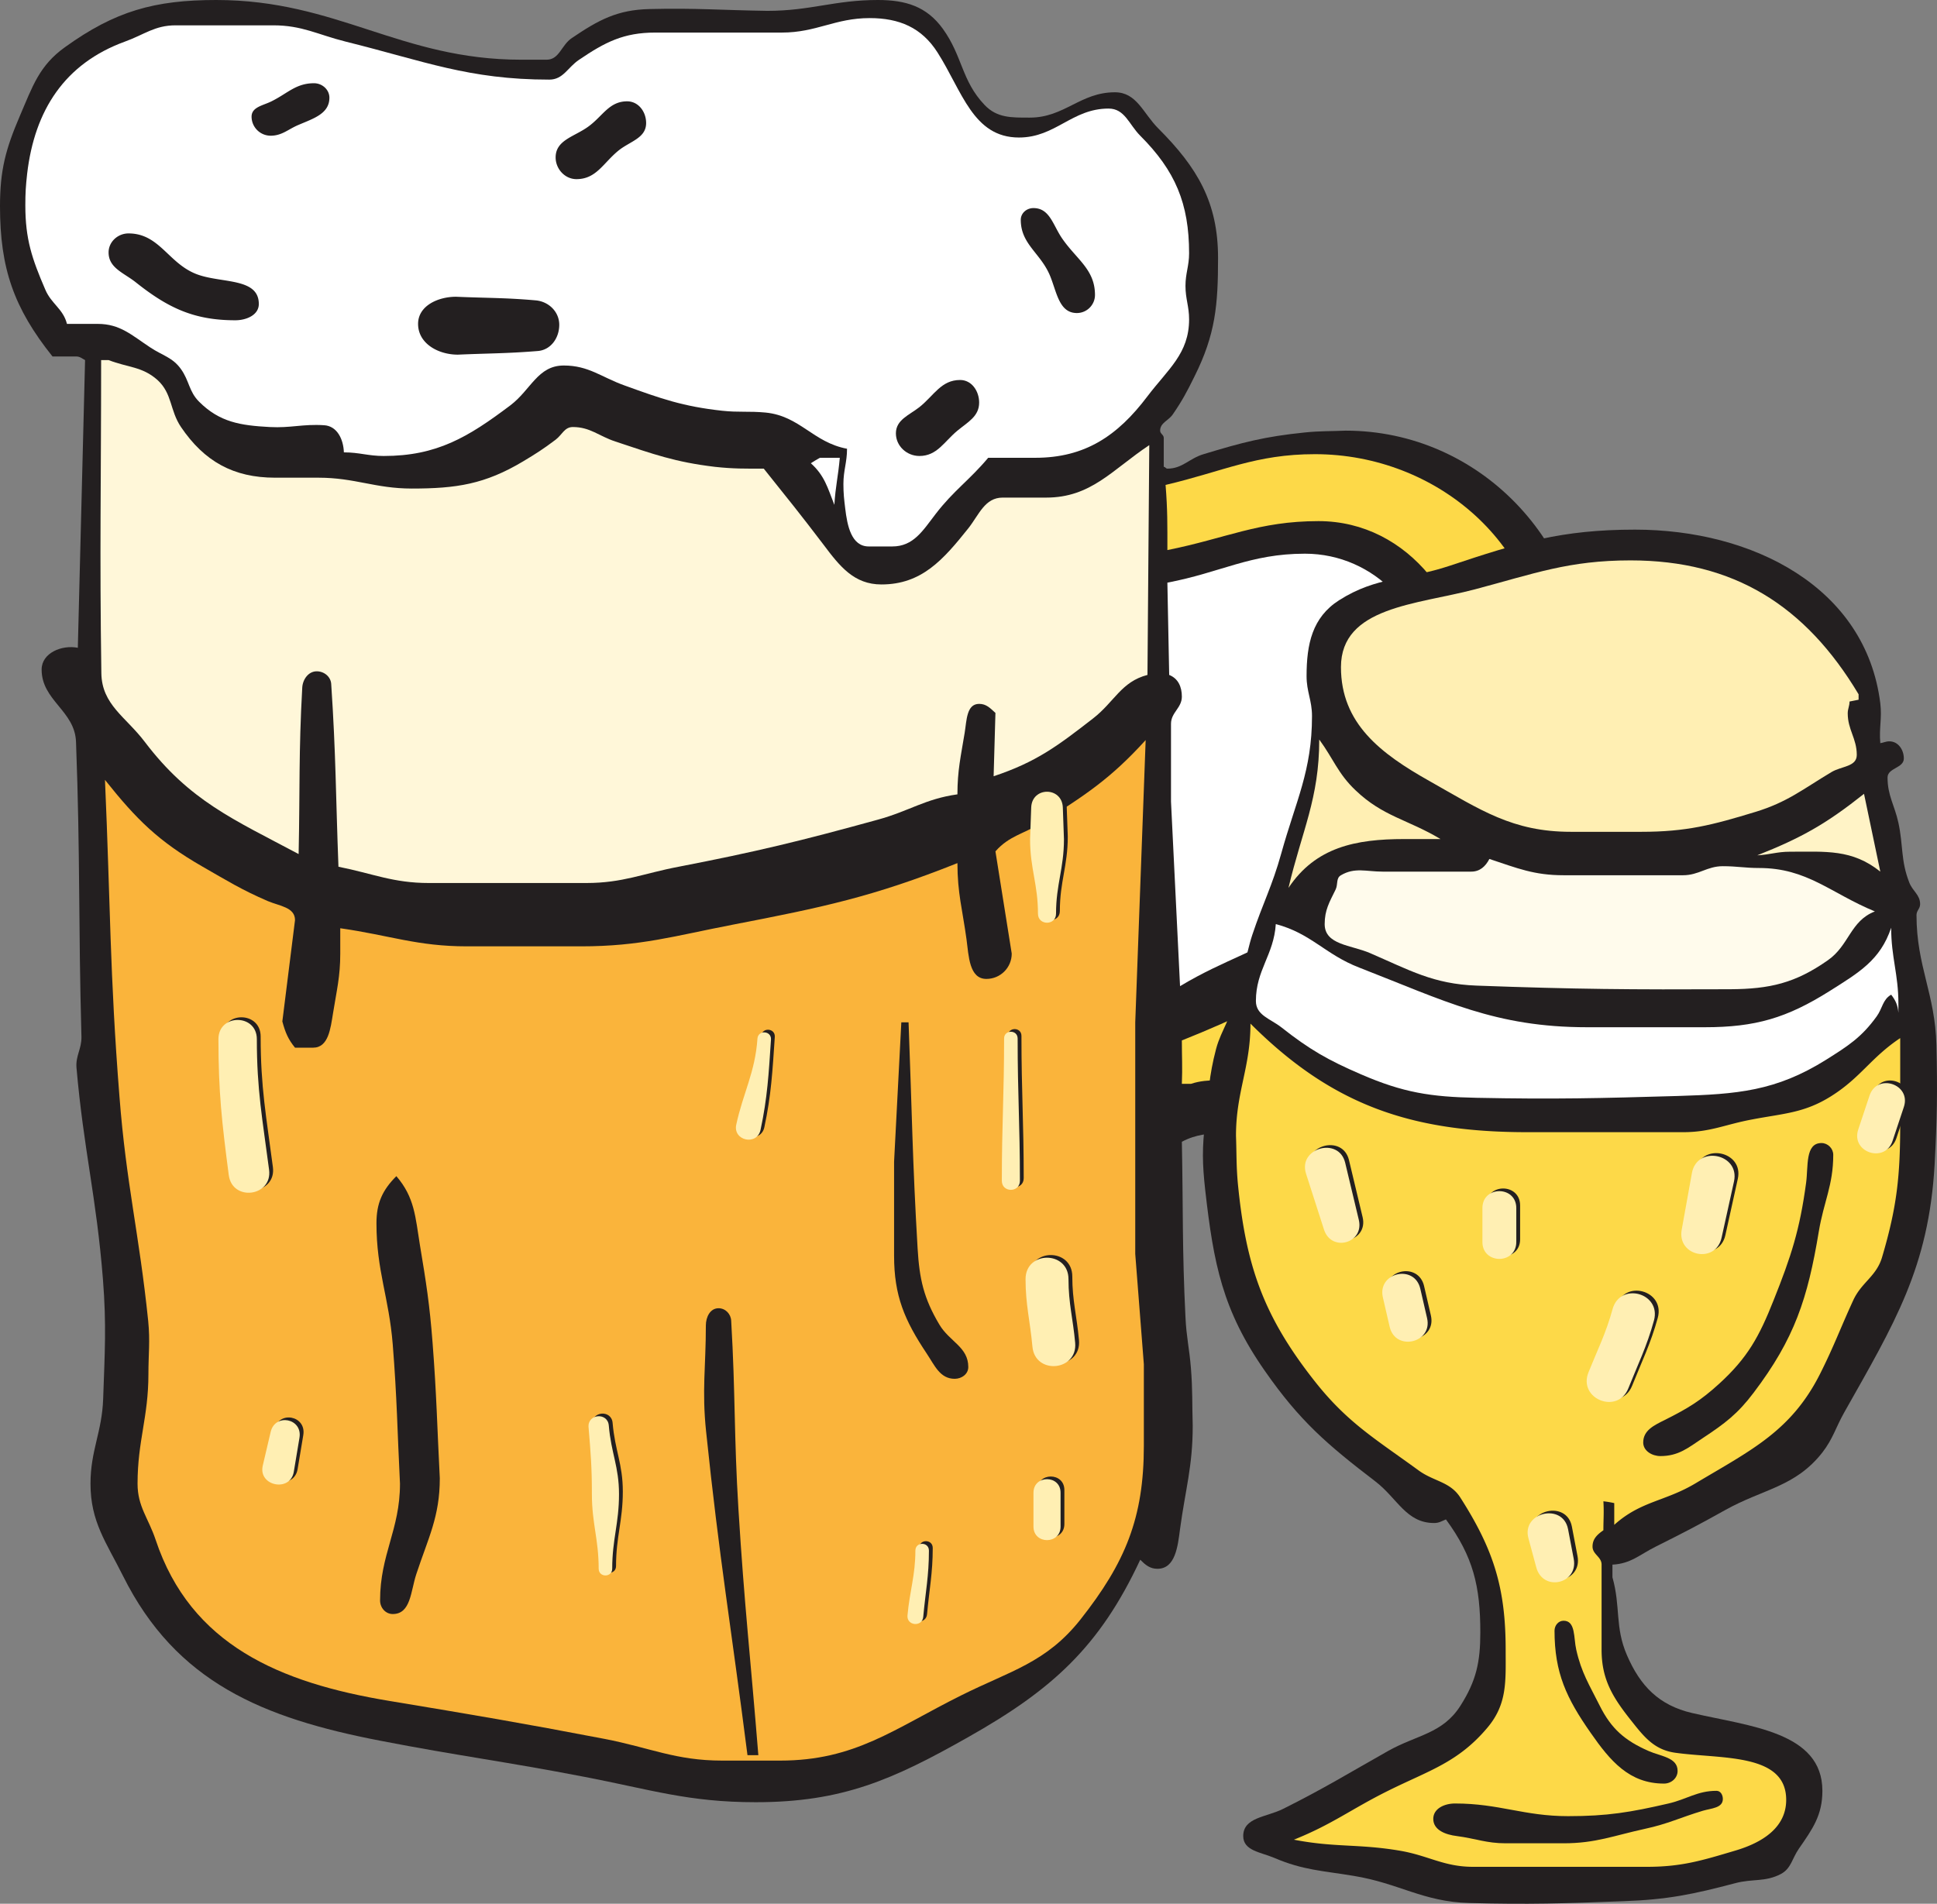
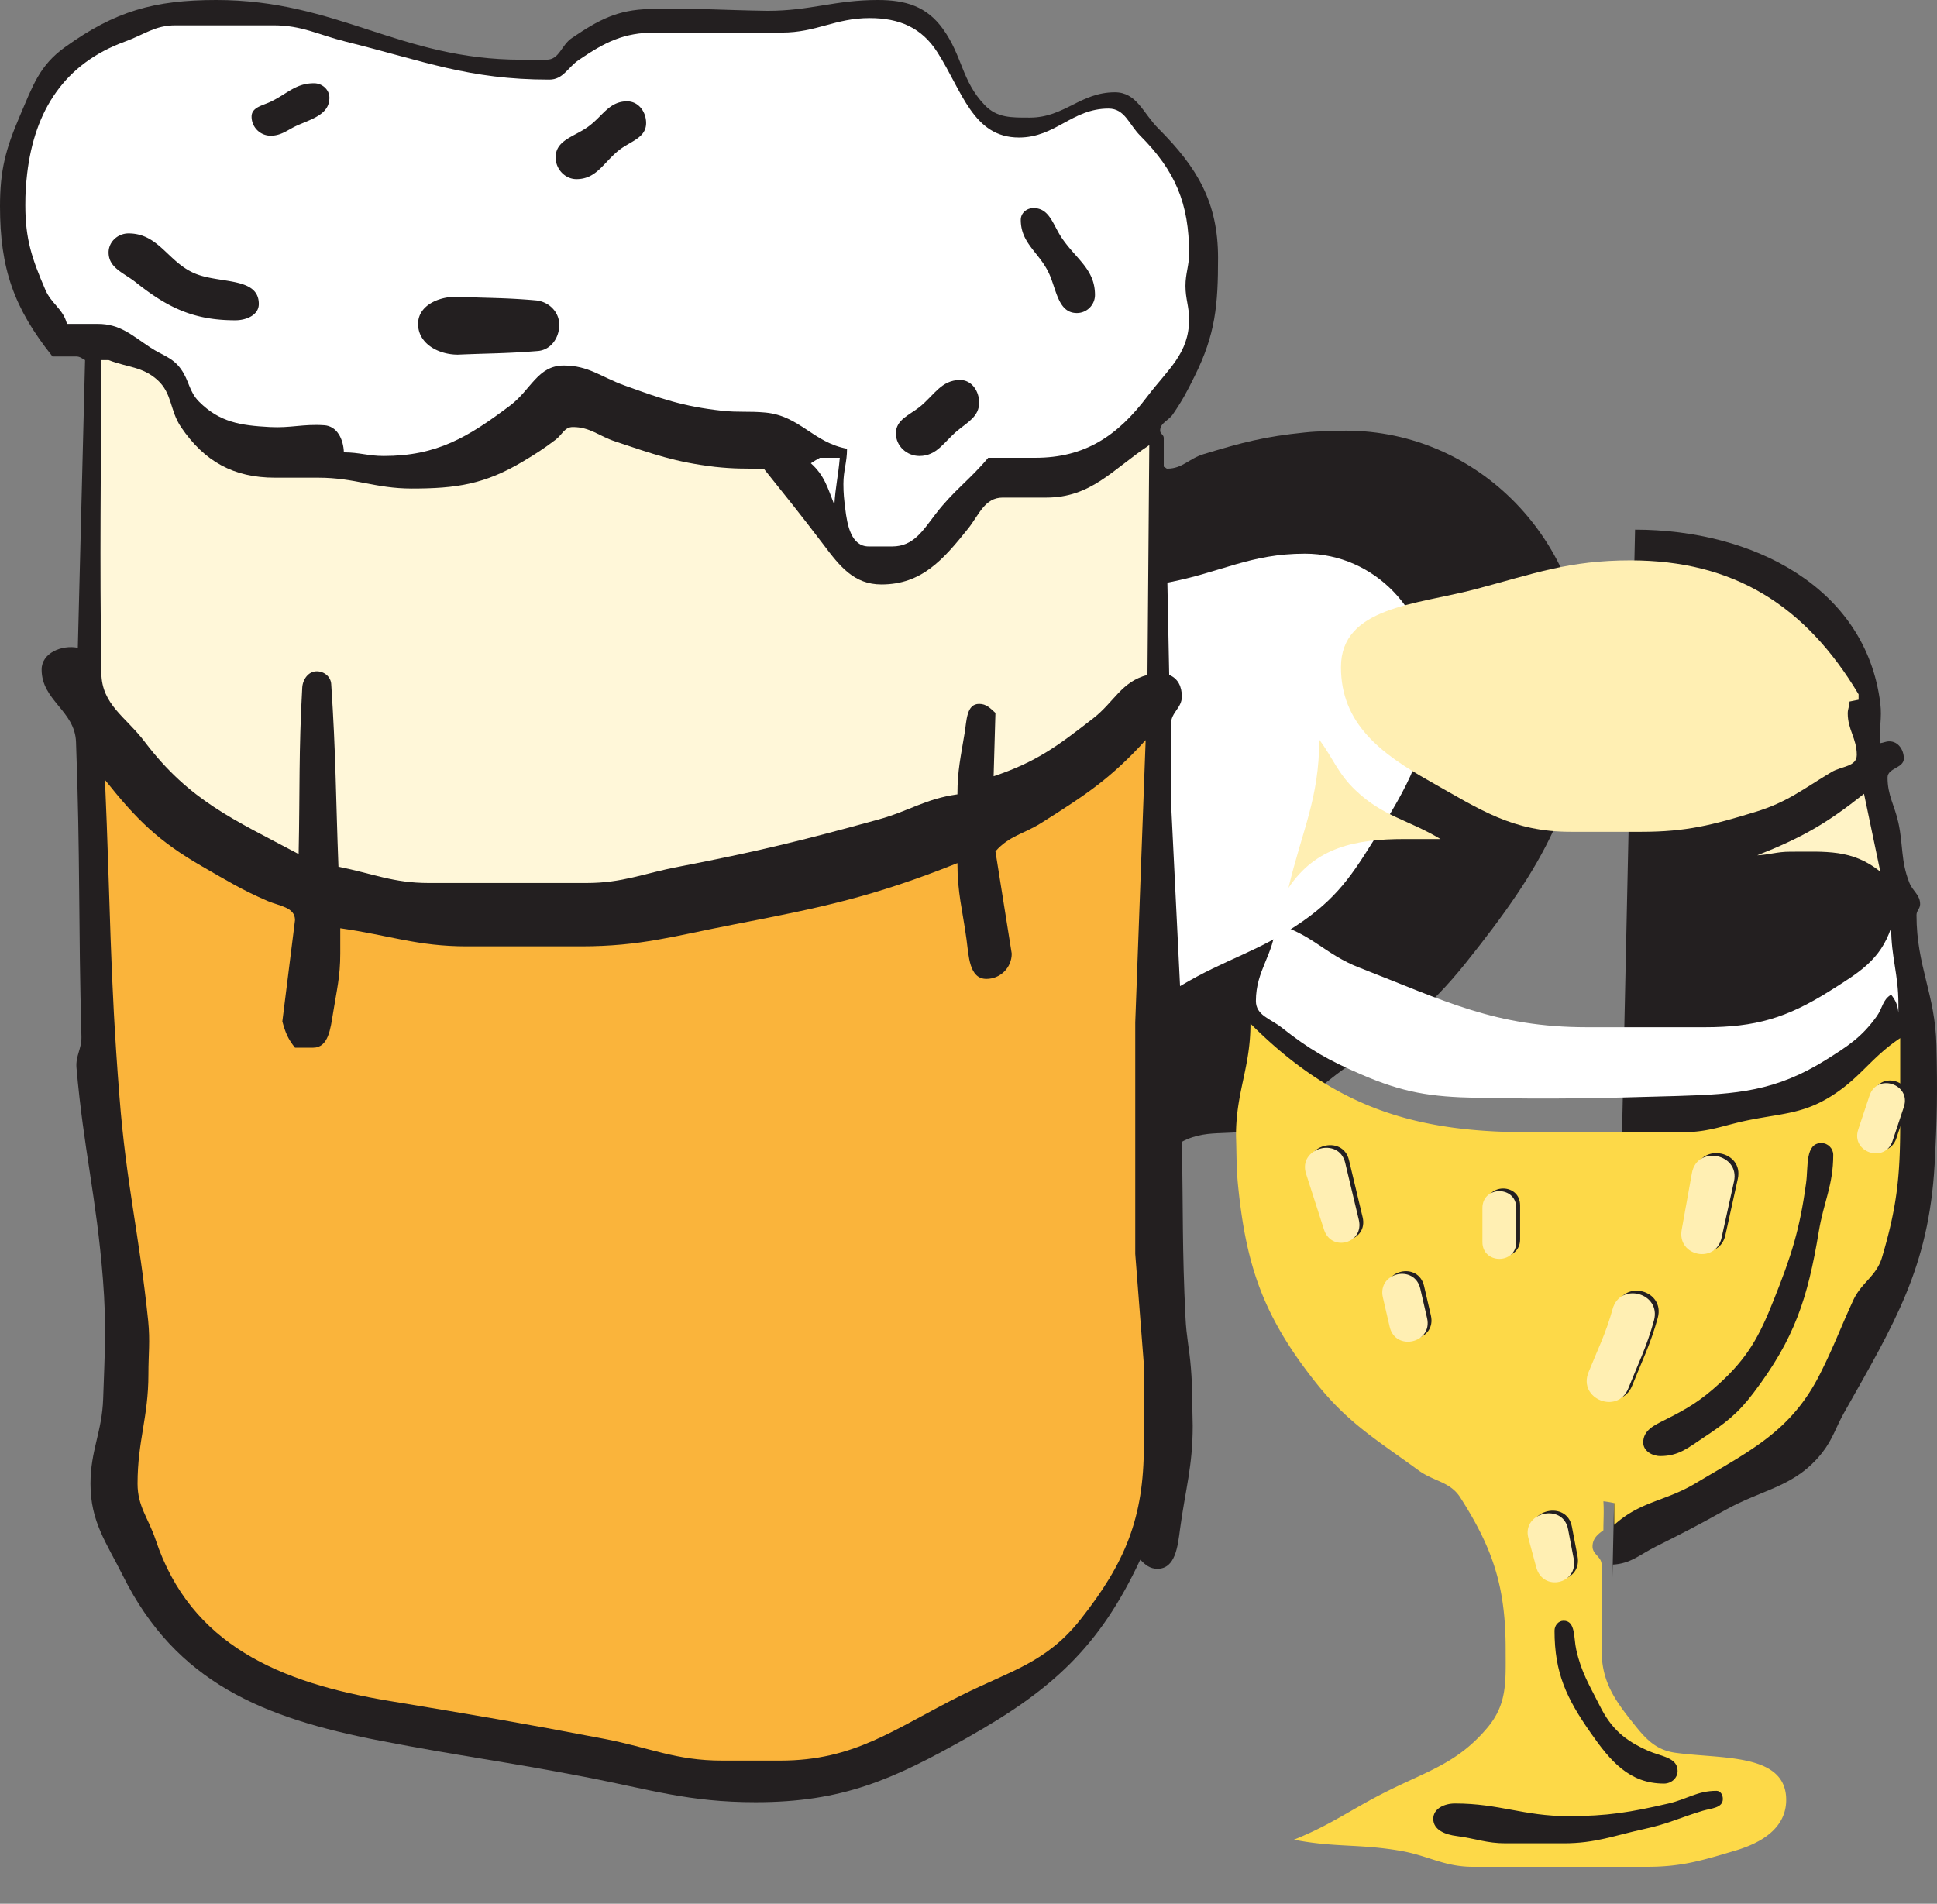
<svg xmlns="http://www.w3.org/2000/svg" width="267.558" height="263.028">
  <rect width="100%" height="100%" fill="#808080" stroke="none" />
  <path fill="#231f20" d="M29.875 0C46.594 0 55.281 8.25 72 8.25h3.5c1.781 0 2.031-2.031 3.5-3 3.688-2.5 6.281-3.906 10.75-4 6.344-.156 9.906.156 16.25.25 5.969 0 9.281-1.5 15.25-1.5 3.844 0 6.75.875 9 4 2.719 3.781 2.563 7.156 5.75 10.5 1.719 1.812 3.719 1.75 6.25 1.75 4.781 0 6.969-3.5 11.75-3.5 3.031 0 3.875 2.875 6 5 5.406 5.406 8.25 10.219 8.25 17.875 0 6.5-.344 10.562-3.25 16.375-1.031 2.094-1.688 3.344-3 5.25-.594.875-1.75 1.156-1.75 2.25 0 .437.5.562.5 1v4c.219 0 .281.25.5.25 2.094 0 3-1.406 5-2 5.344-1.625 8.438-2.438 14-3 2.156-.219 3.438-.156 5.625-.25C204.344 59.5 219 74.906 219 93.375c0 16.719-6.094 26.594-16.5 39.625-5.25 6.563-9.344 9.438-16.25 14.25-4.594 3.188-6.688 5.875-11.75 8.25-4.031 1.875-7.313.156-11.25 2.25.188 9.469.031 14.813.5 24.25.125 2.719.531 4.281.75 7 .25 3.094.156 4.875.25 8 0 5.594-1 8.719-1.75 14.25-.313 2.438-.656 5.5-3.125 5.5-1.031 0-1.656-.531-2.375-1.25-5.625 12.063-12.188 17.969-23.75 24.5-10.438 5.906-17.406 9-29.375 9-9.312 0-14.5-1.75-23.625-3.5-10.969-2.125-17.281-2.875-28.25-5-16.156-3.125-28.156-8.031-35.5-22.75-2.344-4.688-4.5-7.5-4.5-12.75 0-4.625 1.594-7.125 1.75-11.75.219-6.438.469-10.094-.031-16.5-.906-11.438-2.656-17.813-3.656-29.25-.125-1.625.718-2.594.687-4.25-.437-15.906-.156-24.844-.75-40.75-.156-4.313-4.75-5.688-4.75-10 0-2.281 2.781-3.438 5-3l1-39.75c-.469-.25-.719-.5-1.25-.5H7.25C1.906 42.562 0 37.062 0 28.5c0-5 .781-7.906 2.75-12.5C4.5 11.937 5.406 9.062 9 6.5 15.906 1.531 21.344 0 29.875 0" />
  <path fill="#fff" d="M120.125 2.5c4.094 0 7.188 1.312 9.375 4.75 3.406 5.344 4.906 11.75 11.25 11.75 5.063 0 7.313-4 12.375-4 2.25 0 2.813 2.187 4.375 3.75 4.844 4.844 6.75 9.375 6.75 16.25 0 1.75-.5 2.75-.5 4.5 0 1.812.5 2.812.5 4.625 0 4.719-2.906 6.875-5.75 10.625-4.125 5.469-8.625 8.5-15.5 8.5h-6.5c-2.625 3.125-4.75 4.5-7.25 7.75-1.781 2.312-3.063 4.5-6 4.5H120c-2.406 0-2.969-2.875-3.25-5.25-.156-1.281-.25-2.063-.25-3.375 0-1.906.5-2.969.5-4.875-4.688-.875-6.5-4.531-11.25-5-2.313-.219-3.688 0-6-.25-5.406-.594-8.406-1.656-13.5-3.5-3.219-1.156-4.937-2.75-8.375-2.75-3.594 0-4.531 3.344-7.375 5.5-5.844 4.406-10.156 7-17.5 7-2.156 0-3.344-.5-5.5-.5-.062-1.813-.937-3.656-2.75-3.75-2.937-.188-4.562.406-7.5.25-4.031-.219-6.906-.656-9.75-3.5-1.406-1.406-1.344-2.875-2.5-4.5s-2.562-1.875-4.25-3c-2.562-1.688-4.156-3.25-7.25-3.25H9.25c-.531-2.094-2.156-2.75-3-4.75-1.844-4.281-2.75-6.969-2.75-11.625 0-1.719.063-2.688.25-4.375 1.031-8.781 5.188-15.219 13.5-18.25 2.688-.969 4.125-2.25 7-2.25h13.5c4 0 6.125 1.281 10 2.25C58.594 8.437 64.719 11 75.875 11c1.938 0 2.531-1.688 4.125-2.75 3.594-2.438 6.156-3.75 10.5-3.75H108c4.781 0 7.344-2 12.125-2" />
  <path fill="#231f20" d="M43.375 11.5c1.125 0 2.125.875 2.125 2 0 2.219-2.219 2.875-4.25 3.75-1.437.594-2.281 1.5-3.875 1.5a2.64 2.64 0 0 1-2.625-2.625c0-1.344 1.563-1.531 2.75-2.125 2.219-1.094 3.375-2.5 5.875-2.5m43.25 2.5c1.563 0 2.625 1.437 2.625 3 0 2.062-2.156 2.5-3.75 3.75-2.156 1.719-3.094 4-5.875 4-1.594 0-2.875-1.406-2.875-3 0-2.406 2.563-2.844 4.5-4.25 2-1.438 2.875-3.5 5.375-3.5m56.125 14.75c2.281 0 2.688 2.375 4 4.25 2 2.875 4.5 4.25 4.5 7.75 0 1.375-1.125 2.5-2.5 2.5-2.5 0-2.781-2.969-3.75-5.25-1.313-3.063-4-4.281-4-7.625 0-.938.813-1.625 1.75-1.625m-125 3.5c4.406 0 5.563 4.375 9.75 5.75 3.375 1.125 8.25.437 8.25 4 0 1.531-1.719 2.25-3.25 2.25-5.719 0-9.312-1.719-13.75-5.25-1.656-1.313-3.75-1.969-3.75-4.125 0-1.469 1.281-2.625 2.75-2.625M63 41c4.281.187 6.75.125 11 .5 1.781.156 3.25 1.562 3.25 3.375 0 1.844-1.187 3.5-3 3.625-4.25.344-6.719.312-11 .5-2.719 0-5.5-1.531-5.5-4.25 0-2.5 2.75-3.75 5.25-3.75" />
  <path fill="#fff7d9" d="M13.969 49.75H15c2.625 1.031 4.656.875 6.75 2.75 2.063 1.875 1.688 4.187 3.25 6.5 3.219 4.75 7.25 7 13 7h6c5.031 0 7.844 1.5 12.875 1.5 6.156 0 10.094-.594 15.375-3.75 1.781-1.063 2.844-1.75 4.5-3 .906-.688 1.219-1.75 2.375-1.75 2.406 0 3.594 1.25 5.875 2 5.25 1.75 8.25 2.844 13.75 3.5 2.594.281 4.125.25 6.75.25 3.25 4.062 5.094 6.344 8.25 10.5 2.25 3 4.219 5.5 8 5.5 5.563 0 8.531-3.406 12-7.75 1.5-1.906 2.281-4.25 4.75-4.25h6c6.219 0 9.094-3.813 14.25-7.25l-.25 31.75c-3.625.937-4.563 3.719-7.5 6-4.906 3.813-7.844 6.031-13.75 8l.25-8.75c-.719-.656-1.25-1.25-2.25-1.25-1.75 0-1.719 2.281-2 4-.531 3.25-1 5.188-1 8.5-4.469.625-6.656 2.313-11 3.5-10.656 2.938-16.688 4.406-27.5 6.5-4.937.938-7.719 2.25-12.75 2.25H59.25c-4.937 0-7.656-1.281-12.5-2.25-.375-9.844-.344-15.438-1-25.25-.062-1-.969-1.75-2-1.75-1.156 0-1.937 1.125-2 2.25-.5 8.938-.312 14.031-.5 23-9.031-4.813-15.062-7.344-21.25-15.5-2.625-3.469-5.937-5.125-6-9.5-.25-16.875-.031-26.375-.031-43.25" />
  <path fill="#231f20" d="M132.625 52.5c1.594 0 2.625 1.531 2.625 3.125 0 1.906-1.563 2.687-3 3.875-1.844 1.531-2.813 3.5-5.25 3.5-1.75 0-3.25-1.375-3.25-3.125 0-1.875 1.813-2.5 3.25-3.625 2.031-1.625 3-3.75 5.625-3.75" />
-   <path fill="#fdd948" d="M181.625 62.75c16.906 0 31.625 12.719 31.625 29.625 0 14.344-5.688 22.75-15 33.625-5.563 6.5-9.406 9.625-16.25 14.75-4.063 3.031-5.875 5.594-10.5 7.75-2.5 1.156-4.375.375-7 1.25h-1.25c.094-2.344 0-3.656 0-6 14.875-5.938 23.969-11.5 32.5-25 4.938-7.813 7.5-13.25 7.5-22.5 0-12.531-8.594-24.25-21.125-24.25-8.281 0-12.75 2.375-20.875 4 0-3.5.031-5.531-.25-9 7.969-1.875 12.438-4.25 20.625-4.25" />
  <path fill="#fff" d="M113.25 63.25H116c-.219 2.562-.594 3.937-.75 6.5-.938-2.375-1.344-4.031-3.25-5.75.469-.313.781-.469 1.25-.75m67 13.25c9.656 0 17.25 8.094 17.25 17.75 0 8.313-2.344 13.219-6.75 20.25-3.438 5.5-5.438 9.031-10.75 12.75-6.125 4.281-10.531 5.125-17 9l-1.25-25.5V100c0-1.563 1.5-2.188 1.5-3.75 0-1.344-.5-2.5-1.75-3l-.25-12.75c7.406-1.406 11.438-4 19-4" />
  <path fill="#fab43b" d="m158.25 102.25-1.438 39v32L158 188.5v11.25c0 9.969-2.563 16.156-8.75 24-4.75 6-9.688 7.094-16.5 10.5-9.281 4.625-14.625 9-25 9h-8c-6.437 0-9.937-1.781-16.25-3-11.562-2.219-18.094-3.313-29.75-5.25-15.094-2.5-27.406-7.719-32.25-22.25-1-3-2.5-4.594-2.5-7.75 0-5.938 1.5-9.188 1.5-15.125 0-2.875.25-4.531-.031-7.375-1.25-12.125-3.031-18.875-3.969-31-1.344-17-1.25-26.719-2-43.75 4.375 5.5 7.406 8.5 13.5 12 3.438 1.969 5.375 3.188 9 4.75 1.625.688 3.75.844 3.75 2.625l-1.75 14c.406 1.5.781 2.438 1.75 3.625h2.5c2.125 0 2.406-2.656 2.75-4.75.5-3.156 1-5.031 1-8.25v-3.5c6.813.969 10.625 2.5 17.5 2.5h15.75c8.25 0 12.906-1.438 21-3 12.313-2.375 19.344-3.844 31-8.5 0 4.125.688 6.406 1.25 10.5.313 2.344.375 5.5 2.75 5.5 1.938 0 3.5-1.563 3.5-3.5l-2.25-14.125c1.906-2.156 3.844-2.375 6.25-3.875 6.094-3.844 9.625-6.125 14.5-11.5" />
-   <path fill="#231f20" d="M124.5 141.25h1c.469 12.188.531 19.094 1.25 31.25.25 4.219.844 6.875 3 10.5 1.406 2.375 4 3.094 4 5.875 0 .969-.906 1.625-1.875 1.625-2.031 0-2.75-1.813-3.875-3.5-3.063-4.594-4.5-7.969-4.5-13.5v-13l1-19.25M54.75 162.5c2.531 2.938 2.625 5.656 3.25 9.5.875 5.25 1.344 8.219 1.75 13.5.563 7.281.625 11.438 1 18.75 0 5.313-1.594 8.219-3.25 13.25-.781 2.375-.75 5.5-3.25 5.5-1 0-1.75-.875-1.75-1.875 0-6.375 2.75-9.75 2.75-16.125-.375-7.5-.406-11.781-1-19.25C53.719 179.187 52 175.594 52 169c0-2.75.813-4.563 2.75-6.5m44.5 18.25c.969 0 1.719.813 1.75 1.75.594 10.094.375 15.906 1 26 .813 13.25 1.688 20.781 2.75 34h-1.5c-2.219-17.438-3.906-27.25-5.719-44.75-.593-5.688-.03-8.906-.03-14.625 0-1.156.593-2.375 1.75-2.375m41.843-37.629c0 7.8.312 11.856.312 19.656 0 1.664-2.496 1.664-2.496 0 0-7.8.313-11.855.313-19.656 0-1.25 1.87-1.25 1.87 0m7.024 33.246c0 3.332.621 5.45.922 8.781.36 3.938-5.547 4.473-5.902.536-.325-3.532-.95-5.782-.95-9.317 0-3.953 5.93-3.953 5.93 0m-1.094 29.504v4.68c0 2.496-3.746 2.496-3.746 0v-4.68c0-2.496 3.746-2.496 3.746 0m-18.183 8c0 3.465-.469 5.684-.785 9.149-.133 1.449-2.309 1.253-2.176-.2.309-3.398 1.09-5.547 1.09-8.949 0-1.25 1.87-1.25 1.87 0m-45.616 2.496c0-4.074-.938-6.222-.938-10.297 0-3.683-.156-5.562-.46-9.246-.157-1.863 2.64-2.097 2.796-.23.32 3.812 1.41 5.664 1.41 9.476 0 4.075-.937 6.223-.937 10.297 0 1.25-1.871 1.25-1.871 0m19-61.351c.93-4.32 2.62-7.243 2.93-11.871.085-1.247 1.952-1.122 1.87.125-.32 4.75-.492 8.03-1.441 12.464-.48 2.239-3.836 1.52-3.36-.718m41.68-29.145c0-4.078-1.09-6.219-1.09-10.297l.157-4.367c.101-2.914 4.261-2.914 4.367 0l.156 4.367c0 4.078-1.094 6.219-1.094 10.297 0 1.664-2.496 1.664-2.496 0M41.895 198.27l-.786 4.71c-.476 2.875-4.949 1.98-4.285-.855l1.09-4.652c.617-2.633 4.422-1.871 3.98.797m-9.769-36.29c-.953-7.316-1.426-11.46-1.426-18.773 0-3.539 5.305-3.539 5.305 0 0 7.04.773 11.004 1.691 18.047.485 3.71-5.086 4.437-5.57.726" />
-   <path fill="#ffefb3" d="M140.566 143.484c0 7.805.313 11.856.313 19.66 0 1.665-2.496 1.665-2.496 0 0-7.804.312-11.855.312-19.66 0-1.246 1.871-1.246 1.871 0m7.024 33.25c0 3.332.62 5.45.922 8.782.36 3.933-5.547 4.472-5.903.535-.32-3.531-.949-5.785-.949-9.317 0-3.953 5.93-3.953 5.93 0m-1.094 29.504v4.68c0 2.496-3.742 2.496-3.742 0v-4.68c0-2.496 3.742-2.496 3.742 0m-18.183 8c0 3.465-.47 5.684-.786 9.149-.129 1.449-2.308 1.25-2.175-.2.308-3.402 1.09-5.546 1.09-8.949 0-1.25 1.87-1.25 1.87 0m-45.617 2.496c0-4.074-.937-6.226-.937-10.297 0-3.683-.153-5.562-.461-9.246-.156-1.867 2.644-2.097 2.797-.234.32 3.816 1.41 5.664 1.41 9.48 0 4.07-.938 6.223-.938 10.297 0 1.246-1.87 1.246-1.87 0m19.004-61.351c.925-4.32 2.616-7.246 2.925-11.875.086-1.242 1.953-1.117 1.871.125-.316 4.75-.492 8.035-1.441 12.469-.48 2.238-3.836 1.515-3.356-.72m41.676-29.144c0-4.078-1.09-6.218-1.09-10.297l.156-4.37c.102-2.91 4.262-2.91 4.368 0l.156 4.37c0 4.079-1.094 6.22-1.094 10.297 0 1.664-2.496 1.664-2.496 0M41.367 198.633l-.785 4.715c-.477 2.87-4.95 1.976-4.285-.86l1.09-4.648c.617-2.633 4.422-1.875 3.98.793m-9.769-36.289c-.953-7.313-1.426-11.461-1.426-18.774 0-3.535 5.305-3.535 5.305 0 0 7.043.773 11.008 1.691 18.047.484 3.715-5.086 4.442-5.57.727" />
-   <path fill="#231f20" d="M225.852 73.176c16.187 0 31.875 7.906 33.875 24 .25 2.125-.188 3.344 0 5.5.468-.063.75-.25 1.25-.25 1.218 0 2 1.156 2 2.375 0 1.344-2.25 1.281-2.25 2.625 0 2.5.968 3.812 1.5 6.25.687 3.187.312 5.219 1.5 8.25.468 1.219 1.5 1.687 1.5 3 0 .625-.5.875-.5 1.5 0 7.094 2.593 10.906 2.75 18 .156 6.437.093 10.094-.25 16.5-.813 14.187-5.5 21.844-12.5 34.25-1.188 2.125-1.532 3.594-3 5.5-3.782 4.812-8.157 5-13.5 8-3.625 2.031-5.75 3.125-9.5 5-2.25 1.125-3.47 2.375-6 2.5v1.75c1.156 4.094.312 6.844 2 10.75 1.843 4.281 4.437 6.937 9 8 7.937 1.844 18 2.594 18 10.75 0 3.375-1.344 5.25-3.25 8-.938 1.344-1.063 2.75-2.5 3.5-2.157 1.125-3.875.625-6.25 1.25-5.907 1.562-9.375 2.281-15.5 2.5-8.282.312-12.97.469-21.25.25-6.407-.156-9.688-2.719-16-3.75-4.313-.719-7-.781-11-2.5-1.844-.781-4.25-.969-4.25-3 0-2.594 3.187-2.594 5.5-3.75 5.75-2.875 8.906-4.844 14.5-8 4-2.25 7.53-2.375 10-6.25 2.187-3.438 2.75-6.031 2.75-10.125 0-6.375-.97-10.469-4.75-15.625-.594.25-.97.5-1.625.5-3.875 0-5.063-3.406-8.125-5.75-6.657-5.094-10.438-8.344-15.25-15.25-5.875-8.406-7.094-14.813-8.25-25-.407-3.688-.438-5.813 0-9.5.468-3.906.5-6.219 1.5-10 .75-2.813 2.25-4.219 2.25-7.125 0-.688-.5-1-.75-1.625 2.625-1.563 2.53-4.094 3.5-7 1.468-4.406 2.75-6.75 4-11.25 2.03-7.313 4.25-11.406 4.25-19 0-2.156-.75-3.344-.75-5.5 0-4.438.78-8.125 4.5-10.5 5.218-3.313 9.343-2.781 15.25-4.75 9.656-3.219 15.437-5 25.625-5" />
+   <path fill="#231f20" d="M225.852 73.176c16.187 0 31.875 7.906 33.875 24 .25 2.125-.188 3.344 0 5.5.468-.063.75-.25 1.25-.25 1.218 0 2 1.156 2 2.375 0 1.344-2.25 1.281-2.25 2.625 0 2.5.968 3.812 1.5 6.25.687 3.187.312 5.219 1.5 8.25.468 1.219 1.5 1.687 1.5 3 0 .625-.5.875-.5 1.5 0 7.094 2.593 10.906 2.75 18 .156 6.437.093 10.094-.25 16.5-.813 14.187-5.5 21.844-12.5 34.25-1.188 2.125-1.532 3.594-3 5.5-3.782 4.812-8.157 5-13.5 8-3.625 2.031-5.75 3.125-9.5 5-2.25 1.125-3.47 2.375-6 2.5v1.75" />
  <path fill="#ffefb3" d="M225.227 77.426c14.25 0 24.156 6.219 31.5 18.5v.75l-1.25.25c0 .625-.25 1-.25 1.625 0 2.281 1.25 3.469 1.25 5.75 0 1.656-2.094 1.531-3.5 2.375-3.97 2.375-6.094 4.156-10.5 5.5-5.938 1.812-9.532 2.75-15.75 2.75h-9.75c-8.063 0-12.47-3.031-19.5-7-6.782-3.813-12.25-7.969-12.25-15.75 0-8.344 10.437-8.625 18.5-10.75 8.25-2.188 12.968-4 21.5-4m-43 24.75c1.968 2.687 2.593 4.719 5 7 3.812 3.656 7.218 4.031 11.75 6.75h-5c-6.75 0-12.25 1.125-16 6.75 1.875-7.938 4.25-12.344 4.25-20.5" />
  <path fill="#fff3c6" d="m257.477 109.676 2.25 10.75c-3.907-3.125-7.5-2.75-12.5-2.75-1.75 0-2.75.406-4.5.5 6.156-2.438 9.562-4.375 14.75-8.5" />
-   <path fill="#fffbec" d="M205.727 118.676c3.875 1.281 6.156 2.25 10.25 2.25h16.5c2.187 0 3.312-1.25 5.5-1.25 1.937 0 3.062.25 5 .25 6.656 0 9.875 3.469 16 6-3.407 1.312-3.532 4.687-6.5 6.75-4.5 3.156-8 3.969-13.5 4-13.657.062-21.344 0-35-.5-6-.219-9.25-2.125-14.75-4.5-2.625-1.125-6.25-1.125-6.25-4 0-1.938.656-3.031 1.5-4.75.375-.75.03-1.594.75-2 1.906-1.125 3.5-.5 5.75-.5h12.25c1.187 0 1.968-.719 2.5-1.75" />
  <path fill="#fff" d="M176.227 127.676c4.875 1.281 6.812 4.187 11.5 6 11.812 4.594 18.812 8.25 31.5 8.25h16.25c7 0 11.343-1.281 17.25-5 4-2.531 7-4.25 8.5-8.75 0 4.094 1 6.406 1 10.5v-.875 2.125c-.094-1.063-.375-1.688-1-2.5-1.188.687-1.188 1.875-2 3-2.094 2.906-3.97 4.094-7 6-6.938 4.344-12.282 4.75-20.5 5-10.813.312-16.938.469-27.75.25-6.375-.125-10.157-.719-16-3.25-4.563-1.969-7.125-3.438-11-6.5-1.532-1.188-3.5-1.656-3.5-3.625 0-4.281 2.468-6.344 2.75-10.625" />
  <path fill="#fdd948" d="M172.727 141.426c11.312 11.312 22.25 15 38.25 15h21.5c3.78 0 5.812-1.063 9.5-1.75 4.375-.844 7.25-.875 11-3.25 4.062-2.563 5.468-5.313 9.5-8v11.75c0 7.281-.438 11.531-2.5 18.5-.782 2.687-2.844 3.469-4 6-1.782 3.875-2.594 6.187-4.5 10-4 8.031-9.563 10.656-17.25 15.25-4.22 2.531-7.563 2.437-11.25 5.75v-3a12.515 12.515 0 0 0-1.5-.25c.093 1.562 0 2.437 0 4-.844.594-1.5 1.187-1.5 2.25 0 1.094 1.25 1.406 1.25 2.5v11.75c0 4.219 1.625 6.719 4.25 10 1.75 2.219 3.156 3.875 6 4.25 6.406.875 15.25.031 15.25 6.5 0 3.844-3.313 5.906-7 7-4.625 1.375-7.407 2.25-12.25 2.25h-24c-4.094 0-6.22-1.594-10.25-2.25-5.625-.938-8.907-.406-14.5-1.5 5.312-2.125 7.906-4.219 13-6.75 5.656-2.813 9.687-3.906 13.75-8.75 2.75-3.281 2.5-6.438 2.5-10.75 0-8.531-1.657-13.813-6.25-21-1.407-2.219-3.625-2.219-5.75-3.75-6.032-4.406-9.907-6.625-14.5-12.5-7.032-8.969-9.407-15.938-10.5-27.25-.22-2.5-.157-3.969-.25-6.5 0-6.094 2-9.406 2-15.5" />
  <path fill="#231f20" d="M251.602 157.926c.875 0 1.625.75 1.625 1.625 0 4.219-1.313 6.469-2 10.625-1.532 9.25-3.344 14.781-9 22.25-2.188 2.906-3.97 4.25-7 6.25-2.063 1.375-3.375 2.5-5.875 2.5-1.157 0-2.375-.719-2.375-1.875 0-1.688 1.5-2.375 3-3.125 3.125-1.563 4.937-2.656 7.5-5 3.937-3.594 5.53-6.531 7.5-11.5 2.437-6.094 3.625-9.75 4.5-16.25.312-2.25-.157-5.5 2.125-5.5m-35.625 66c1.687 0 1.375 2.375 1.75 4 .718 3.187 1.78 4.812 3.25 7.75 1.593 3.187 3.468 4.812 6.75 6.25 1.687.75 4 .875 4 2.75 0 1-.875 1.75-1.875 1.75-4.782 0-7.407-3.094-10.125-7-3.344-4.781-5-8.281-5-14.125 0-.719.53-1.375 1.25-1.375m21.125 23.5c.562 0 .875.562.875 1.125 0 1.25-1.563 1.281-2.75 1.625-3.125.937-4.813 1.812-8 2.5-4.313.937-6.813 2-11.25 2h-8c-2.657 0-4.125-.656-6.75-1-1.532-.188-3.25-.813-3.25-2.375 0-1.438 1.562-2.125 3-2.125 6.125 0 9.5 1.75 15.625 1.75 5.437 0 8.593-.531 13.875-1.75 2.562-.594 3.968-1.75 6.625-1.75m2.941-84.555-1.715 7.774c-.805 3.656-6.168 2.582-5.508-1.102l1.41-7.832c.696-3.89 6.665-2.7 5.813 1.16m-11.055 19.207c-.968 3.55-2.25 6.14-3.539 9.371-1.469 3.668-6.976 1.469-5.508-2.203 1.207-3.012 2.422-5.414 3.329-8.726 1.039-3.817 6.757-2.254 5.718 1.558m-42.652-21.793 1.883 7.887c.773 3.238-3.79 4.515-4.809 1.344l-2.484-7.715c-1.145-3.567 4.539-5.156 5.41-1.516m10.374 17.41.938 4.055c.797 3.45-4.375 4.64-5.168 1.195l-.937-4.058c-.797-3.446 4.375-4.637 5.168-1.192m13.262-11.148v4.68c0 3.12-4.684 3.12-4.684 0v-4.68c0-3.121 4.684-3.121 4.684 0m53.531-13.961-1.559 4.68c-1.054 3.156-5.793 1.578-4.738-1.579l1.559-4.683c1.054-3.156 5.789-1.578 4.738 1.582m-46.383 58.32.781 4.094c.668 3.473-4.242 4.605-5.168 1.191l-1.086-4.02c-.98-3.612 4.766-4.94 5.473-1.265" />
  <path fill="#ffefb3" d="m239.516 163.238-1.715 7.77c-.805 3.656-6.168 2.586-5.508-1.102l1.41-7.832c.7-3.887 6.664-2.695 5.813 1.164m-11.056 19.207c-.968 3.551-2.25 6.14-3.538 9.371-1.469 3.668-6.973 1.465-5.508-2.203 1.207-3.011 2.422-5.418 3.328-8.73 1.04-3.813 6.758-2.254 5.719 1.562m-42.652-21.793 1.882 7.883c.774 3.238-3.785 4.516-4.808 1.348l-2.48-7.715c-1.15-3.566 4.535-5.16 5.406-1.516m10.379 17.411.933 4.054c.797 3.446-4.375 4.64-5.168 1.196l-.937-4.06c-.793-3.444 4.375-4.64 5.172-1.19m13.257-11.149v4.68c0 3.12-4.68 3.12-4.68 0v-4.68c0-3.121 4.68-3.121 4.68 0m53.532-13.964-1.559 4.683c-1.055 3.156-5.793 1.578-4.738-1.582l1.558-4.68c1.055-3.156 5.793-1.578 4.739 1.578m-46.383 58.324.781 4.094c.668 3.473-4.242 4.606-5.168 1.192l-1.086-4.024c-.98-3.613 4.766-4.937 5.473-1.262" />
</svg>